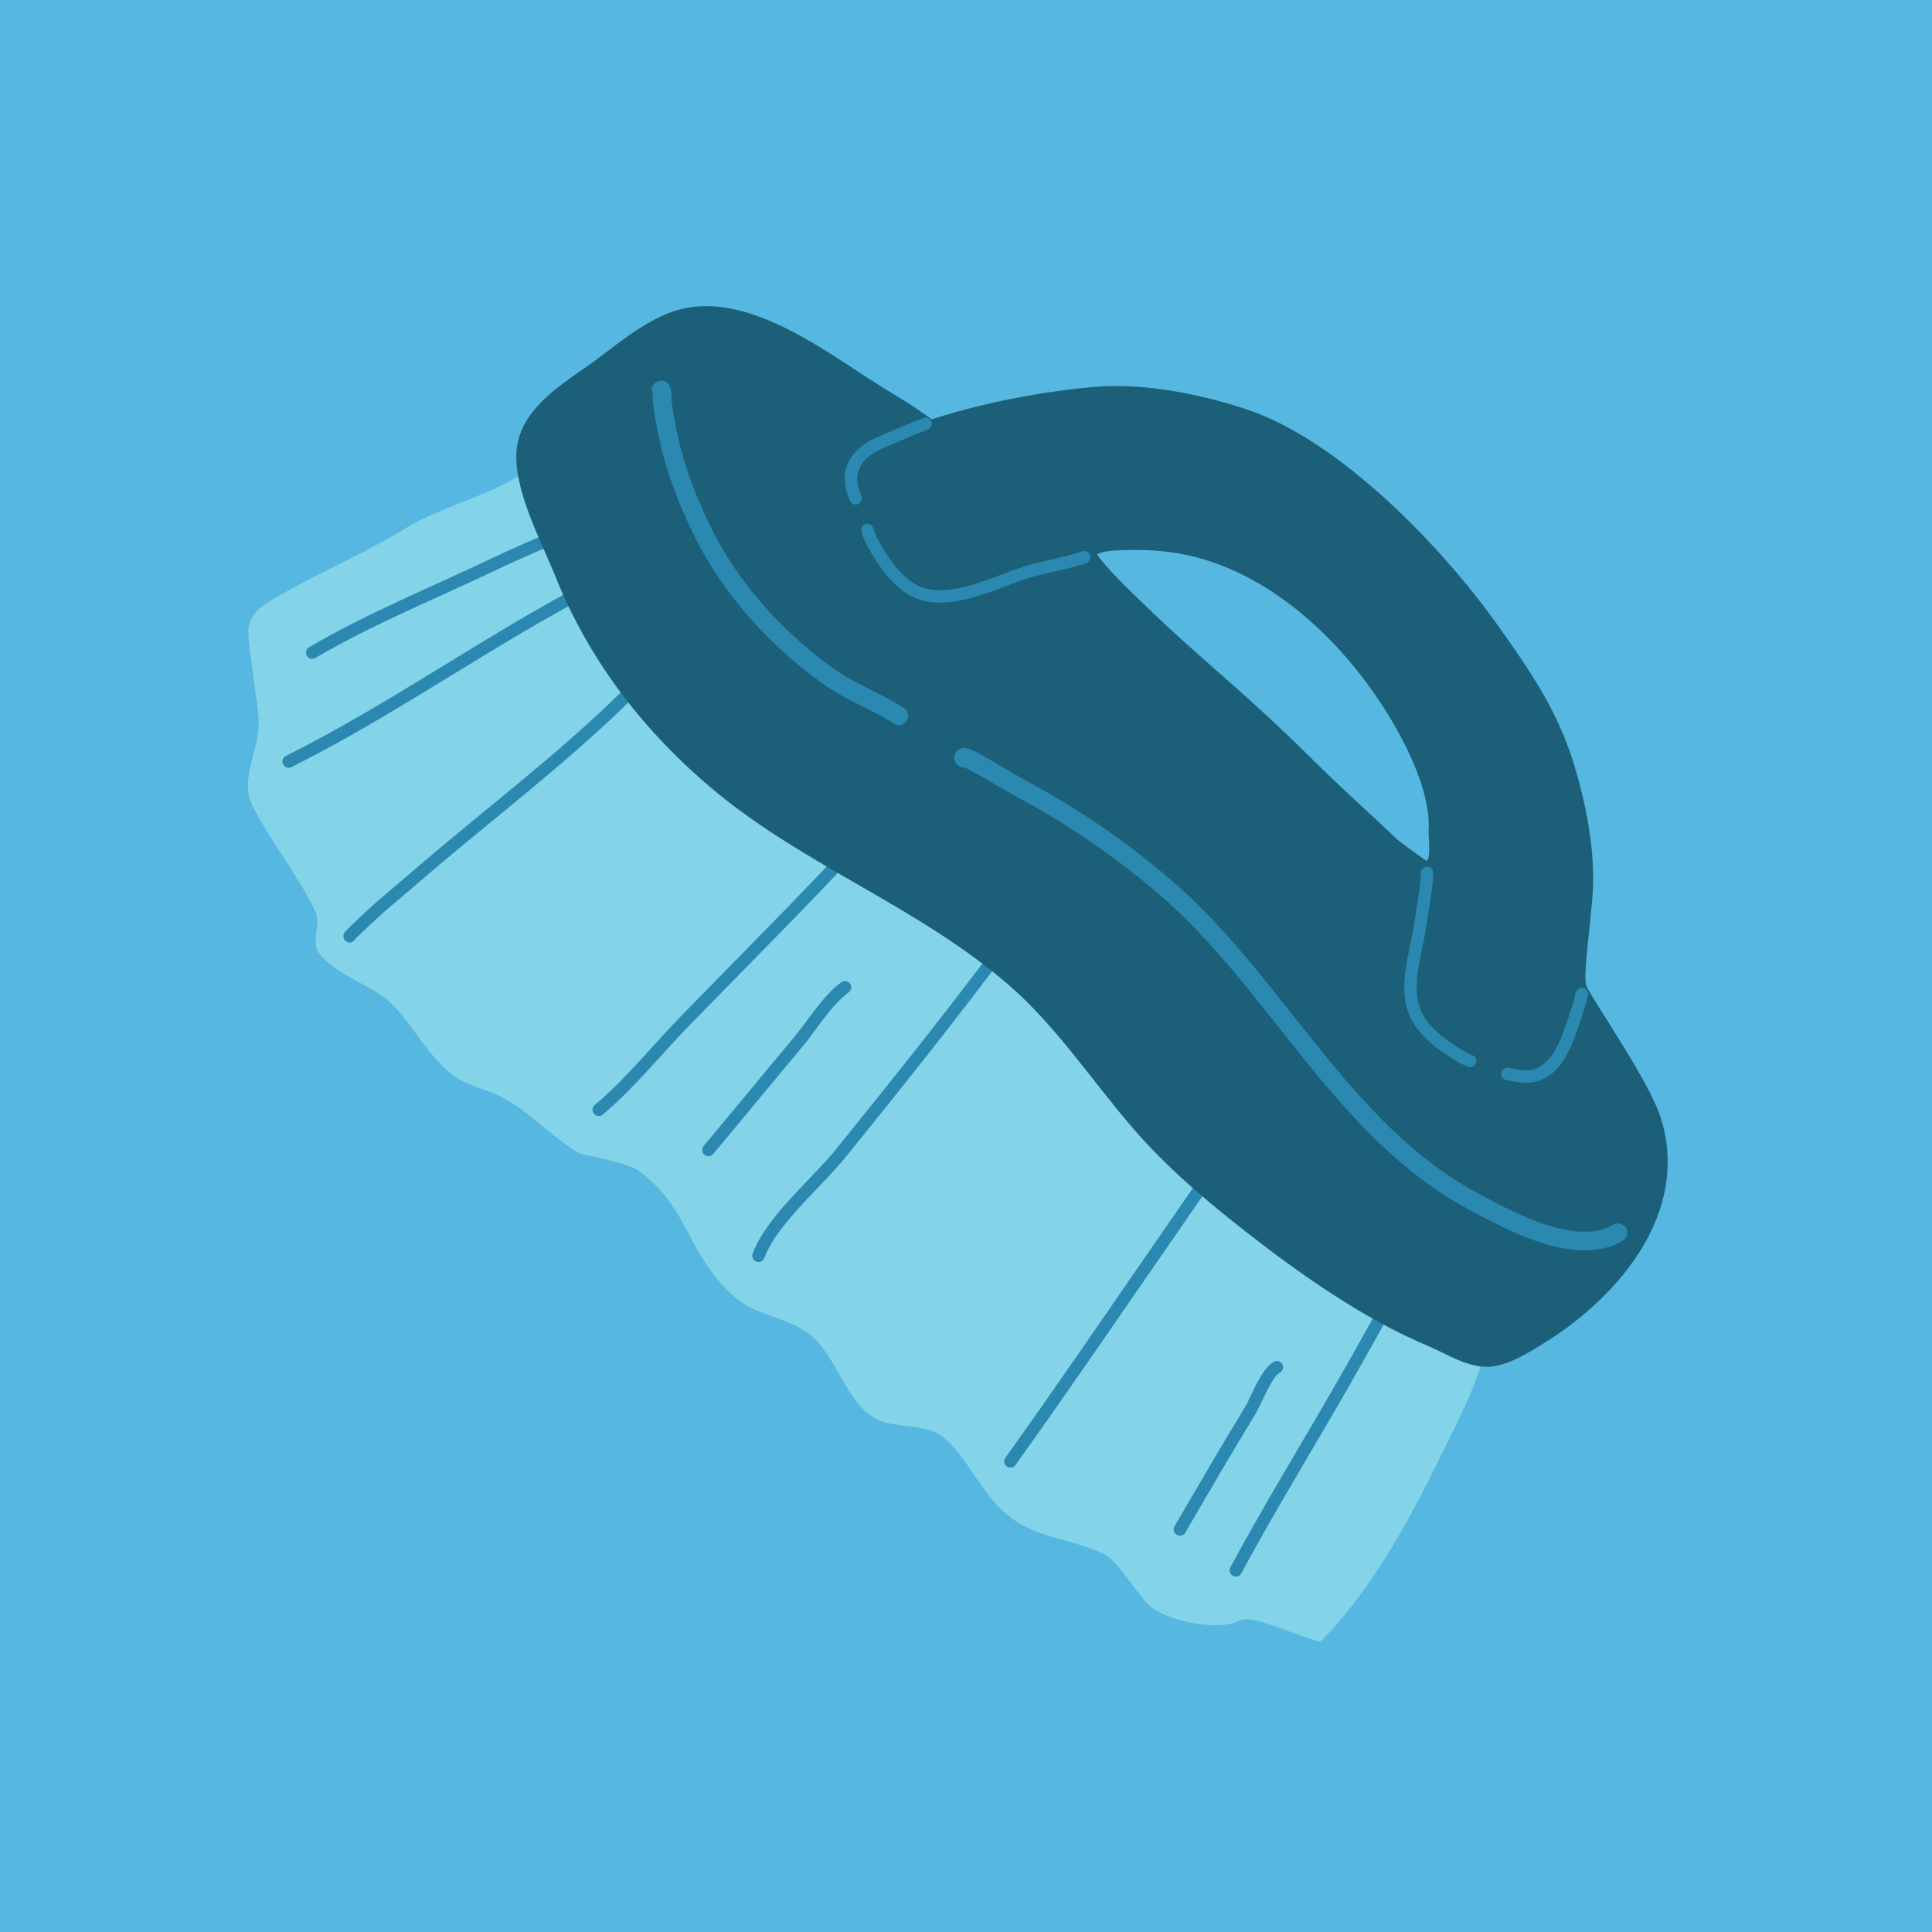
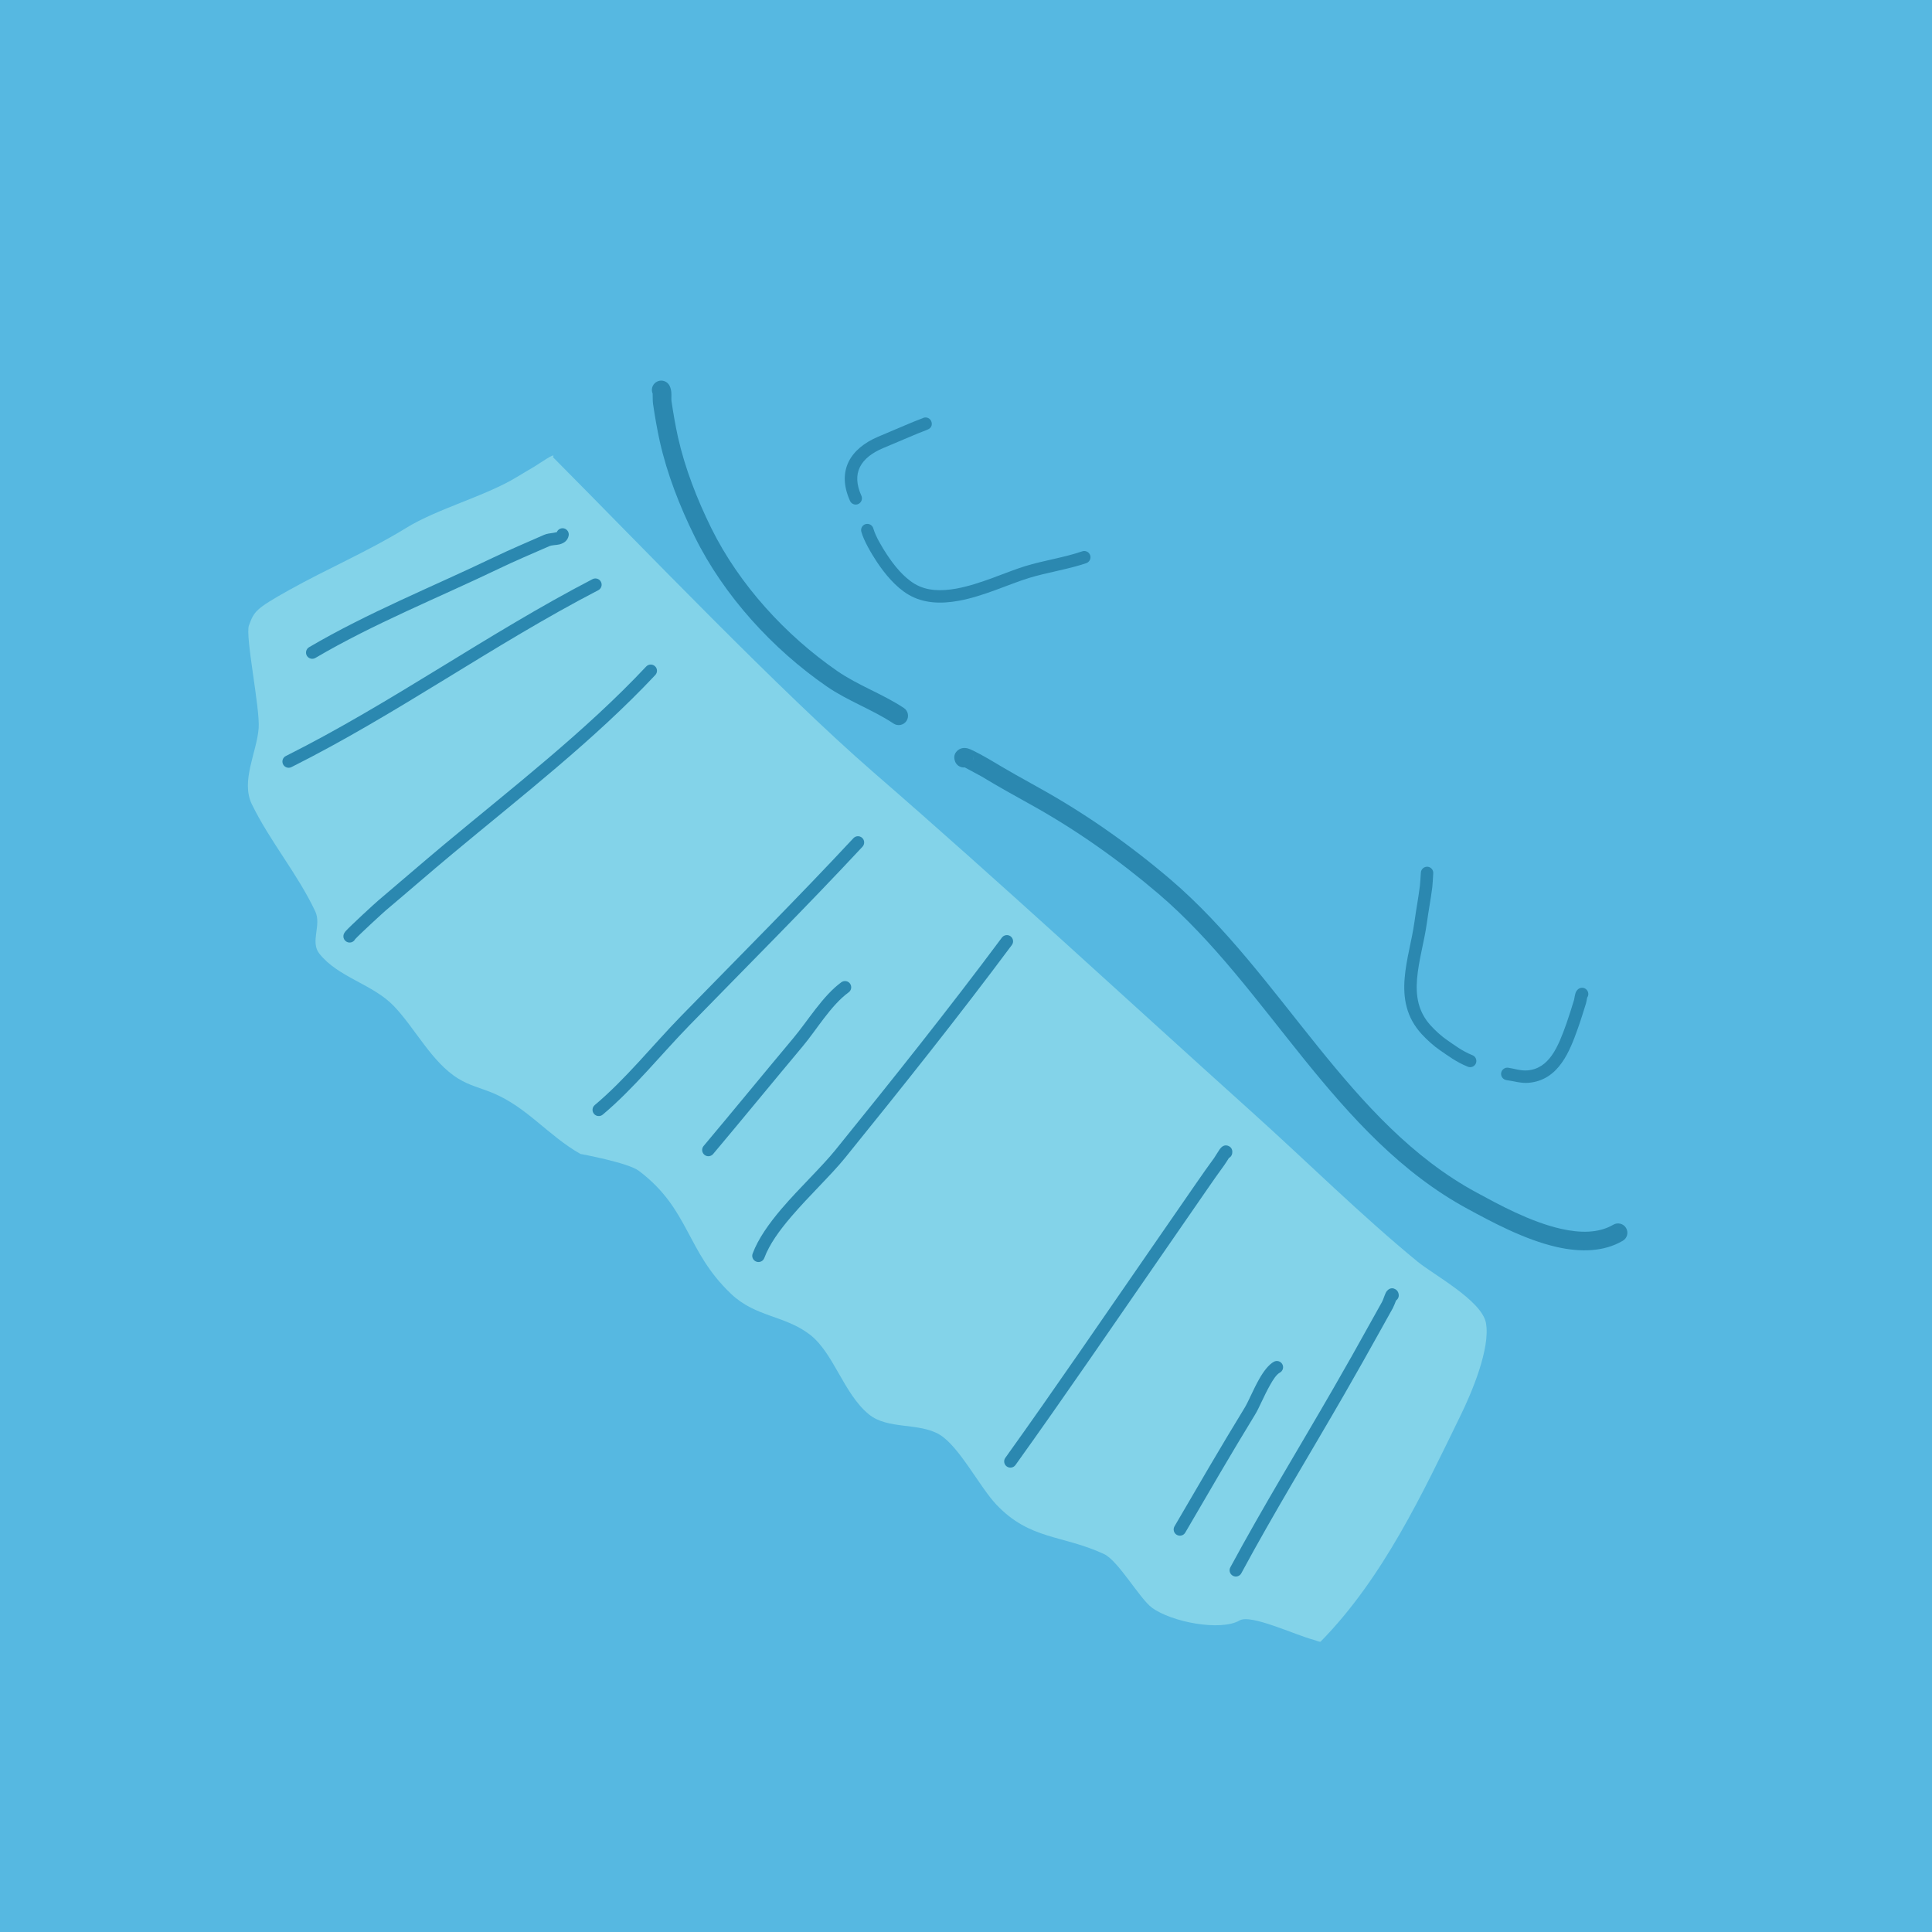
<svg xmlns="http://www.w3.org/2000/svg" version="1.0" preserveAspectRatio="xMidYMid meet" height="200" viewBox="0 0 150 150" zoomAndPan="magnify" width="200">
  <defs>
    <clipPath id="ec8a5ccd40">
      <path clip-rule="nonzero" d="M 19 35 L 116 35 L 116 127.484 L 19 127.484 Z M 19 35" />
    </clipPath>
  </defs>
  <rect fill-opacity="1" height="180" y="-15" fill="#ffffff" width="180" x="-15" />
  <rect fill-opacity="1" height="180" y="-15" fill="#56b8e1" width="180" x="-15" />
  <g clip-path="url(#ec8a5ccd40)">
    <path fill-rule="evenodd" fill-opacity="1" d="M 42.93 35.492 C 43.219 35.039 41.949 35.949 41.488 36.227 C 40.688 36.703 40.914 36.559 40.117 37.043 C 37.691 38.52 33.953 39.496 31.535 40.988 C 28.613 42.789 25.449 44.137 22.445 45.812 C 19.809 47.289 19.734 47.469 19.328 48.559 C 19.023 49.383 20.199 54.992 20.082 56.535 C 19.941 58.406 18.676 60.637 19.555 62.445 C 20.953 65.316 23.109 67.855 24.477 70.758 C 24.977 71.82 24.07 73.113 24.785 74.027 C 26.238 75.883 28.949 76.406 30.582 78.113 C 32.234 79.836 33.527 82.492 35.598 83.754 C 36.457 84.281 37.273 84.453 38.258 84.859 C 40.922 85.965 42.527 88.141 45.059 89.59 C 45.059 89.59 48.754 90.262 49.605 90.906 C 53.562 93.898 53.246 97.121 56.766 100.461 C 58.664 102.262 60.906 102.113 62.863 103.605 C 64.73 105.031 65.488 108.191 67.457 109.809 C 68.926 111.012 71.34 110.422 72.953 111.387 C 74.477 112.301 76.078 115.48 77.371 116.832 C 79.984 119.574 82.449 119.148 85.711 120.652 C 86.805 121.156 88.488 124.117 89.426 124.812 C 90.945 125.941 94.77 126.668 96.246 125.809 C 97.113 125.301 100.551 126.938 101.973 127.309 C 102.02 127.32 102.484 127.504 102.531 127.457 C 107.402 122.492 110.449 115.941 113.418 109.855 C 114.238 108.172 115.734 104.691 115.367 102.707 C 115.043 100.977 111.289 98.961 110.074 97.965 C 105.633 94.32 101.531 90.238 97.262 86.398 C 87.465 77.586 77.75 68.578 67.797 59.945 C 60.637 53.734 49.621 42.223 42.93 35.492 Z M 42.93 35.492" fill="#83d3e9" />
  </g>
  <path fill-rule="evenodd" fill-opacity="1" d="M 108.391 100.969 C 108.539 100.863 108.625 100.684 108.594 100.492 C 108.551 100.234 108.406 100.137 108.332 100.094 C 108.168 100 107.973 99.98 107.77 100.141 C 107.719 100.18 107.641 100.266 107.578 100.398 C 107.496 100.57 107.383 100.934 107.297 101.086 C 107 101.617 106.703 102.152 106.406 102.684 C 105.465 104.391 104.504 106.09 103.531 107.777 C 100.863 112.41 98.062 116.98 95.523 121.688 C 95.398 121.922 95.484 122.215 95.723 122.344 C 95.957 122.469 96.25 122.383 96.375 122.148 C 98.91 117.445 101.707 112.883 104.371 108.258 C 105.344 106.566 106.305 104.863 107.254 103.152 C 107.547 102.621 107.844 102.09 108.141 101.559 C 108.203 101.445 108.32 101.152 108.391 100.969 Z M 98.902 105.727 C 98.508 105.941 98.105 106.461 97.754 107.086 C 97.305 107.879 96.918 108.836 96.633 109.301 C 94.773 112.34 92.984 115.426 91.188 118.504 C 91.055 118.734 91.133 119.031 91.363 119.164 C 91.594 119.297 91.891 119.223 92.023 118.992 C 93.816 115.918 95.602 112.836 97.457 109.805 C 97.746 109.336 98.141 108.363 98.594 107.559 C 98.84 107.121 99.09 106.723 99.367 106.57 C 99.602 106.445 99.688 106.152 99.559 105.918 C 99.43 105.684 99.137 105.598 98.902 105.727 Z M 95.414 89.906 C 95.539 89.84 95.637 89.719 95.664 89.57 C 95.742 89.152 95.469 89.012 95.379 88.973 C 95.266 88.922 95.098 88.891 94.91 89.012 C 94.867 89.039 94.789 89.105 94.707 89.215 C 94.582 89.387 94.371 89.754 94.262 89.91 C 93.809 90.527 93.367 91.152 92.934 91.781 C 91.77 93.465 90.609 95.148 89.445 96.828 C 85.664 102.293 81.926 107.781 78.055 113.184 C 77.898 113.398 77.949 113.699 78.164 113.855 C 78.383 114.012 78.684 113.961 78.84 113.746 C 82.715 108.34 86.457 102.848 90.242 97.379 C 91.406 95.699 92.566 94.016 93.73 92.332 C 94.16 91.707 94.594 91.09 95.039 90.48 C 95.121 90.367 95.305 90.082 95.414 89.906 Z M 59.34 97.672 C 59.734 96.609 60.516 95.531 61.418 94.477 C 62.828 92.824 64.527 91.234 65.621 89.883 C 70.016 84.449 74.383 78.98 78.559 73.371 C 78.719 73.16 78.676 72.855 78.461 72.695 C 78.246 72.539 77.945 72.582 77.785 72.797 C 73.617 78.395 69.258 83.852 64.867 89.277 C 63.781 90.621 62.086 92.203 60.68 93.848 C 59.703 94.996 58.863 96.176 58.434 97.332 C 58.34 97.582 58.469 97.859 58.719 97.953 C 58.969 98.047 59.246 97.922 59.34 97.672 Z M 65.32 76.262 C 63.879 77.312 62.711 79.27 61.582 80.613 C 59.254 83.391 56.961 86.199 54.629 88.973 C 54.457 89.176 54.484 89.484 54.688 89.656 C 54.891 89.828 55.195 89.801 55.367 89.598 C 57.703 86.82 59.996 84.012 62.324 81.234 C 63.406 79.945 64.508 78.051 65.891 77.043 C 66.105 76.887 66.152 76.586 65.996 76.367 C 65.84 76.152 65.535 76.105 65.32 76.262 Z M 94.707 89.426 L 94.707 89.43 Z M 46.797 86.539 C 49.23 84.496 51.324 81.867 53.539 79.594 C 58.027 74.988 62.582 70.441 66.965 65.738 C 67.145 65.543 67.137 65.234 66.941 65.055 C 66.746 64.871 66.441 64.883 66.258 65.078 C 61.879 69.777 57.332 74.32 52.848 78.918 C 50.656 81.172 48.586 83.773 46.176 85.797 C 45.973 85.969 45.945 86.273 46.117 86.477 C 46.285 86.684 46.594 86.711 46.797 86.539 Z M 27.57 72.922 C 27.934 72.52 29.789 70.82 29.98 70.66 C 31.703 69.211 33.398 67.73 35.125 66.293 C 40.438 61.859 46.121 57.473 50.875 52.41 C 51.059 52.215 51.051 51.906 50.855 51.727 C 50.66 51.543 50.355 51.555 50.172 51.746 C 45.445 56.781 39.793 61.141 34.504 65.551 C 32.777 66.992 31.078 68.469 29.359 69.922 C 29.156 70.09 27.156 71.926 26.824 72.309 C 26.688 72.465 26.668 72.602 26.664 72.645 C 26.648 72.793 26.699 72.906 26.762 72.988 C 26.82 73.062 26.895 73.121 27 73.156 C 27.227 73.227 27.465 73.125 27.57 72.922 Z M 27.594 72.512 L 27.586 72.492 C 27.594 72.512 27.602 72.531 27.609 72.551 Z M 27.316 72.242 C 27.336 72.25 27.359 72.262 27.379 72.27 C 27.398 72.281 27.418 72.293 27.438 72.309 C 27.402 72.281 27.363 72.258 27.316 72.242 Z M 27.312 72.242 C 27.309 72.238 27.305 72.238 27.301 72.238 C 27.297 72.234 27.293 72.234 27.289 72.234 Z M 22.625 59.559 C 30.824 55.457 38.312 50.043 46.449 45.824 C 46.688 45.699 46.781 45.41 46.656 45.172 C 46.535 44.934 46.242 44.844 46.004 44.965 C 37.875 49.184 30.387 54.594 22.195 58.695 C 21.957 58.812 21.859 59.102 21.977 59.34 C 22.098 59.582 22.387 59.676 22.625 59.559 Z M 43.23 41.316 C 43.172 41.328 43.047 41.359 42.961 41.371 C 42.711 41.402 42.449 41.438 42.25 41.523 C 40.938 42.102 39.625 42.652 38.332 43.273 C 33.57 45.559 28.555 47.57 23.996 50.25 C 23.766 50.387 23.691 50.68 23.824 50.91 C 23.961 51.141 24.258 51.219 24.488 51.082 C 29.023 48.414 34.016 46.418 38.75 44.145 C 40.035 43.527 41.336 42.98 42.637 42.41 C 42.859 42.312 43.191 42.328 43.438 42.266 C 43.816 42.168 44.07 41.957 44.148 41.602 C 44.207 41.34 44.039 41.082 43.781 41.023 C 43.547 40.973 43.316 41.102 43.23 41.316 Z M 43.23 41.316" fill="#2b88b0" />
-   <path fill-rule="evenodd" fill-opacity="1" d="M 72.344 32.555 C 70.297 31.078 69.633 30.805 67.512 29.434 C 63.457 26.816 57.559 22.461 52.367 24.145 C 49.898 24.945 47.637 26.996 45.539 28.469 C 43.309 30.031 40.465 31.848 40.121 34.832 C 39.77 37.863 42.027 42.02 43.117 44.742 C 45.727 51.266 49.996 56.832 55.5 61.41 C 62.562 67.273 71.336 70.418 78.324 76.48 C 82.086 79.742 84.836 84.004 88.086 87.742 C 90.633 90.668 93.629 93.203 96.676 95.59 C 100.902 98.902 105.852 102.387 110.82 104.477 C 112.258 105.082 113.875 106.145 115.496 106.121 C 117.012 106.098 118.754 104.98 119.98 104.215 C 125.695 100.652 131.305 94.074 128.914 86.703 C 127.984 83.844 123.66 77.672 123.156 76.516 C 122.898 75.926 123.488 71.727 123.652 69.391 C 123.887 66.047 123.098 62.152 122.094 58.996 C 120.824 55.016 118.711 51.961 116.324 48.598 C 111.996 42.5 103.977 34.105 96.637 31.73 C 92.953 30.539 88.754 29.723 84.949 30.039 C 82.445 30.246 77.422 30.914 72.344 32.555 Z M 85.176 43.043 C 85.715 42.738 86.566 42.746 87.156 42.719 C 88.867 42.648 90.602 42.746 92.273 43.121 C 99.203 44.668 104.977 50.512 108.383 56.52 C 109.609 58.68 111.086 61.926 110.914 64.477 C 110.891 64.805 111.117 66.684 110.758 66.844 C 110.758 66.844 108.727 65.41 108.445 65.141 C 106.434 63.219 104.352 61.383 102.371 59.422 C 100.23 57.301 98.062 55.246 95.797 53.254 C 93.441 51.184 91.105 49.129 88.848 46.949 C 87.84 45.973 85.977 44.211 85.176 43.043 Z M 85.176 43.043" fill="#1b6078" />
  <path fill-rule="evenodd" fill-opacity="1" d="M 122.211 77.625 C 122.016 78.258 121.82 78.898 121.598 79.523 C 121.301 80.344 120.977 81.238 120.48 81.941 C 120.035 82.566 119.449 83.039 118.582 83.105 C 118.066 83.148 117.594 82.969 117.09 82.898 C 116.828 82.863 116.582 83.051 116.547 83.316 C 116.512 83.578 116.699 83.82 116.961 83.859 C 117.535 83.934 118.074 84.117 118.66 84.07 C 119.844 83.977 120.664 83.355 121.266 82.5 C 121.816 81.727 122.184 80.75 122.504 79.848 C 122.734 79.207 122.934 78.551 123.137 77.898 C 123.156 77.844 123.211 77.543 123.227 77.453 C 123.332 77.305 123.348 77.105 123.254 76.938 C 123.125 76.703 122.828 76.621 122.598 76.75 C 122.512 76.801 122.406 76.895 122.336 77.062 C 122.281 77.207 122.219 77.586 122.211 77.625 Z M 110.316 67.742 C 110.289 68.133 110.27 68.547 110.242 68.762 C 110.129 69.688 109.949 70.605 109.824 71.531 C 109.625 72.984 109.176 74.48 109.059 75.922 C 108.926 77.484 109.172 78.977 110.387 80.297 C 110.793 80.734 111.312 81.211 111.809 81.547 C 112.434 81.973 113.062 82.457 113.961 82.82 C 114.207 82.922 114.488 82.801 114.59 82.555 C 114.688 82.309 114.57 82.023 114.32 81.926 C 113.496 81.594 112.926 81.141 112.352 80.75 C 111.914 80.453 111.453 80.027 111.098 79.641 C 110.086 78.547 109.914 77.297 110.02 76 C 110.137 74.578 110.582 73.098 110.781 71.66 C 110.906 70.73 111.086 69.812 111.203 68.883 C 111.23 68.656 111.25 68.223 111.277 67.812 C 111.297 67.543 111.098 67.312 110.832 67.293 C 110.566 67.277 110.336 67.477 110.316 67.742 Z M 84.027 42.805 C 82.602 43.293 81.039 43.512 79.59 43.957 C 78.098 44.414 76.137 45.355 74.246 45.699 C 73.09 45.906 71.961 45.895 71.016 45.332 C 70.152 44.816 69.414 43.895 68.867 43.066 C 68.512 42.527 67.98 41.656 67.805 41.027 C 67.73 40.77 67.465 40.621 67.207 40.691 C 66.953 40.762 66.801 41.031 66.875 41.289 C 67.07 41.996 67.66 42.988 68.062 43.598 C 68.684 44.543 69.539 45.578 70.52 46.16 C 71.664 46.844 73.023 46.902 74.418 46.648 C 76.348 46.301 78.352 45.348 79.871 44.879 C 81.332 44.434 82.902 44.211 84.34 43.723 C 84.59 43.633 84.727 43.359 84.641 43.109 C 84.555 42.855 84.277 42.719 84.027 42.805 Z M 71.617 32.477 L 71.332 32.586 C 71.055 32.691 70.777 32.805 70.504 32.922 C 69.73 33.254 68.953 33.574 68.18 33.906 C 67.094 34.367 66.301 35.023 65.895 35.836 C 65.48 36.672 65.457 37.691 65.996 38.891 C 66.105 39.133 66.391 39.242 66.637 39.133 C 66.879 39.023 66.988 38.734 66.879 38.492 C 66.484 37.617 66.461 36.875 66.762 36.266 C 67.074 35.633 67.715 35.152 68.559 34.793 C 69.332 34.465 70.105 34.141 70.883 33.812 C 71.145 33.699 71.406 33.59 71.676 33.492 C 71.703 33.48 72.031 33.355 72.09 33.32 C 72.48 33.102 72.32 32.719 72.273 32.645 C 72.137 32.418 71.844 32.344 71.617 32.477 Z M 71.617 32.477" fill="#2b88b0" />
  <path fill-rule="evenodd" fill-opacity="1" d="M 74.906 59.582 C 75.246 59.766 76.121 60.234 76.195 60.277 C 77.441 61.031 78.711 61.742 79.984 62.445 C 83.527 64.406 86.867 66.77 89.949 69.398 C 94.215 73.043 97.613 77.73 101.211 82.188 C 104.895 86.75 108.789 91.07 113.965 93.867 C 115.719 94.816 118.336 96.246 120.879 96.82 C 122.719 97.234 124.523 97.195 125.988 96.336 C 126.336 96.137 126.453 95.691 126.25 95.344 C 126.047 95 125.602 94.883 125.258 95.086 C 124.094 95.766 122.66 95.734 121.199 95.406 C 118.789 94.863 116.312 93.492 114.652 92.594 C 109.648 89.891 105.902 85.691 102.336 81.277 C 98.684 76.75 95.223 71.996 90.891 68.293 C 87.738 65.602 84.316 63.188 80.688 61.176 C 79.43 60.48 78.176 59.777 76.945 59.035 C 76.824 58.965 75.562 58.219 75.133 58.105 C 74.75 58.008 74.492 58.148 74.367 58.25 C 74.172 58.414 73.996 58.676 74.145 59.102 C 74.258 59.426 74.578 59.617 74.906 59.582 Z M 75.523 59.066 C 75.547 59.008 75.559 58.941 75.559 58.867 C 75.559 58.793 75.543 58.715 75.512 58.621 C 75.566 58.773 75.566 58.926 75.523 59.066 Z M 50.672 30.562 C 50.672 30.672 50.676 31.195 50.699 31.34 C 50.844 32.324 51.012 33.305 51.227 34.277 C 51.797 36.812 52.781 39.332 53.934 41.66 C 56.203 46.254 59.98 50.387 64.18 53.289 C 65.809 54.418 67.719 55.078 69.375 56.176 C 69.707 56.398 70.156 56.305 70.379 55.973 C 70.598 55.641 70.508 55.188 70.176 54.969 C 68.527 53.875 66.625 53.219 65.004 52.098 C 61 49.332 57.395 45.395 55.23 41.016 C 54.133 38.789 53.188 36.383 52.641 33.957 C 52.434 33.023 52.273 32.078 52.133 31.129 C 52.113 30.992 52.141 30.684 52.121 30.453 C 52.098 30.195 52.02 29.992 51.938 29.867 C 51.711 29.535 51.262 29.449 50.93 29.676 C 50.637 29.875 50.535 30.25 50.672 30.562 Z M 50.672 30.562" fill="#2b88b0" />
</svg>